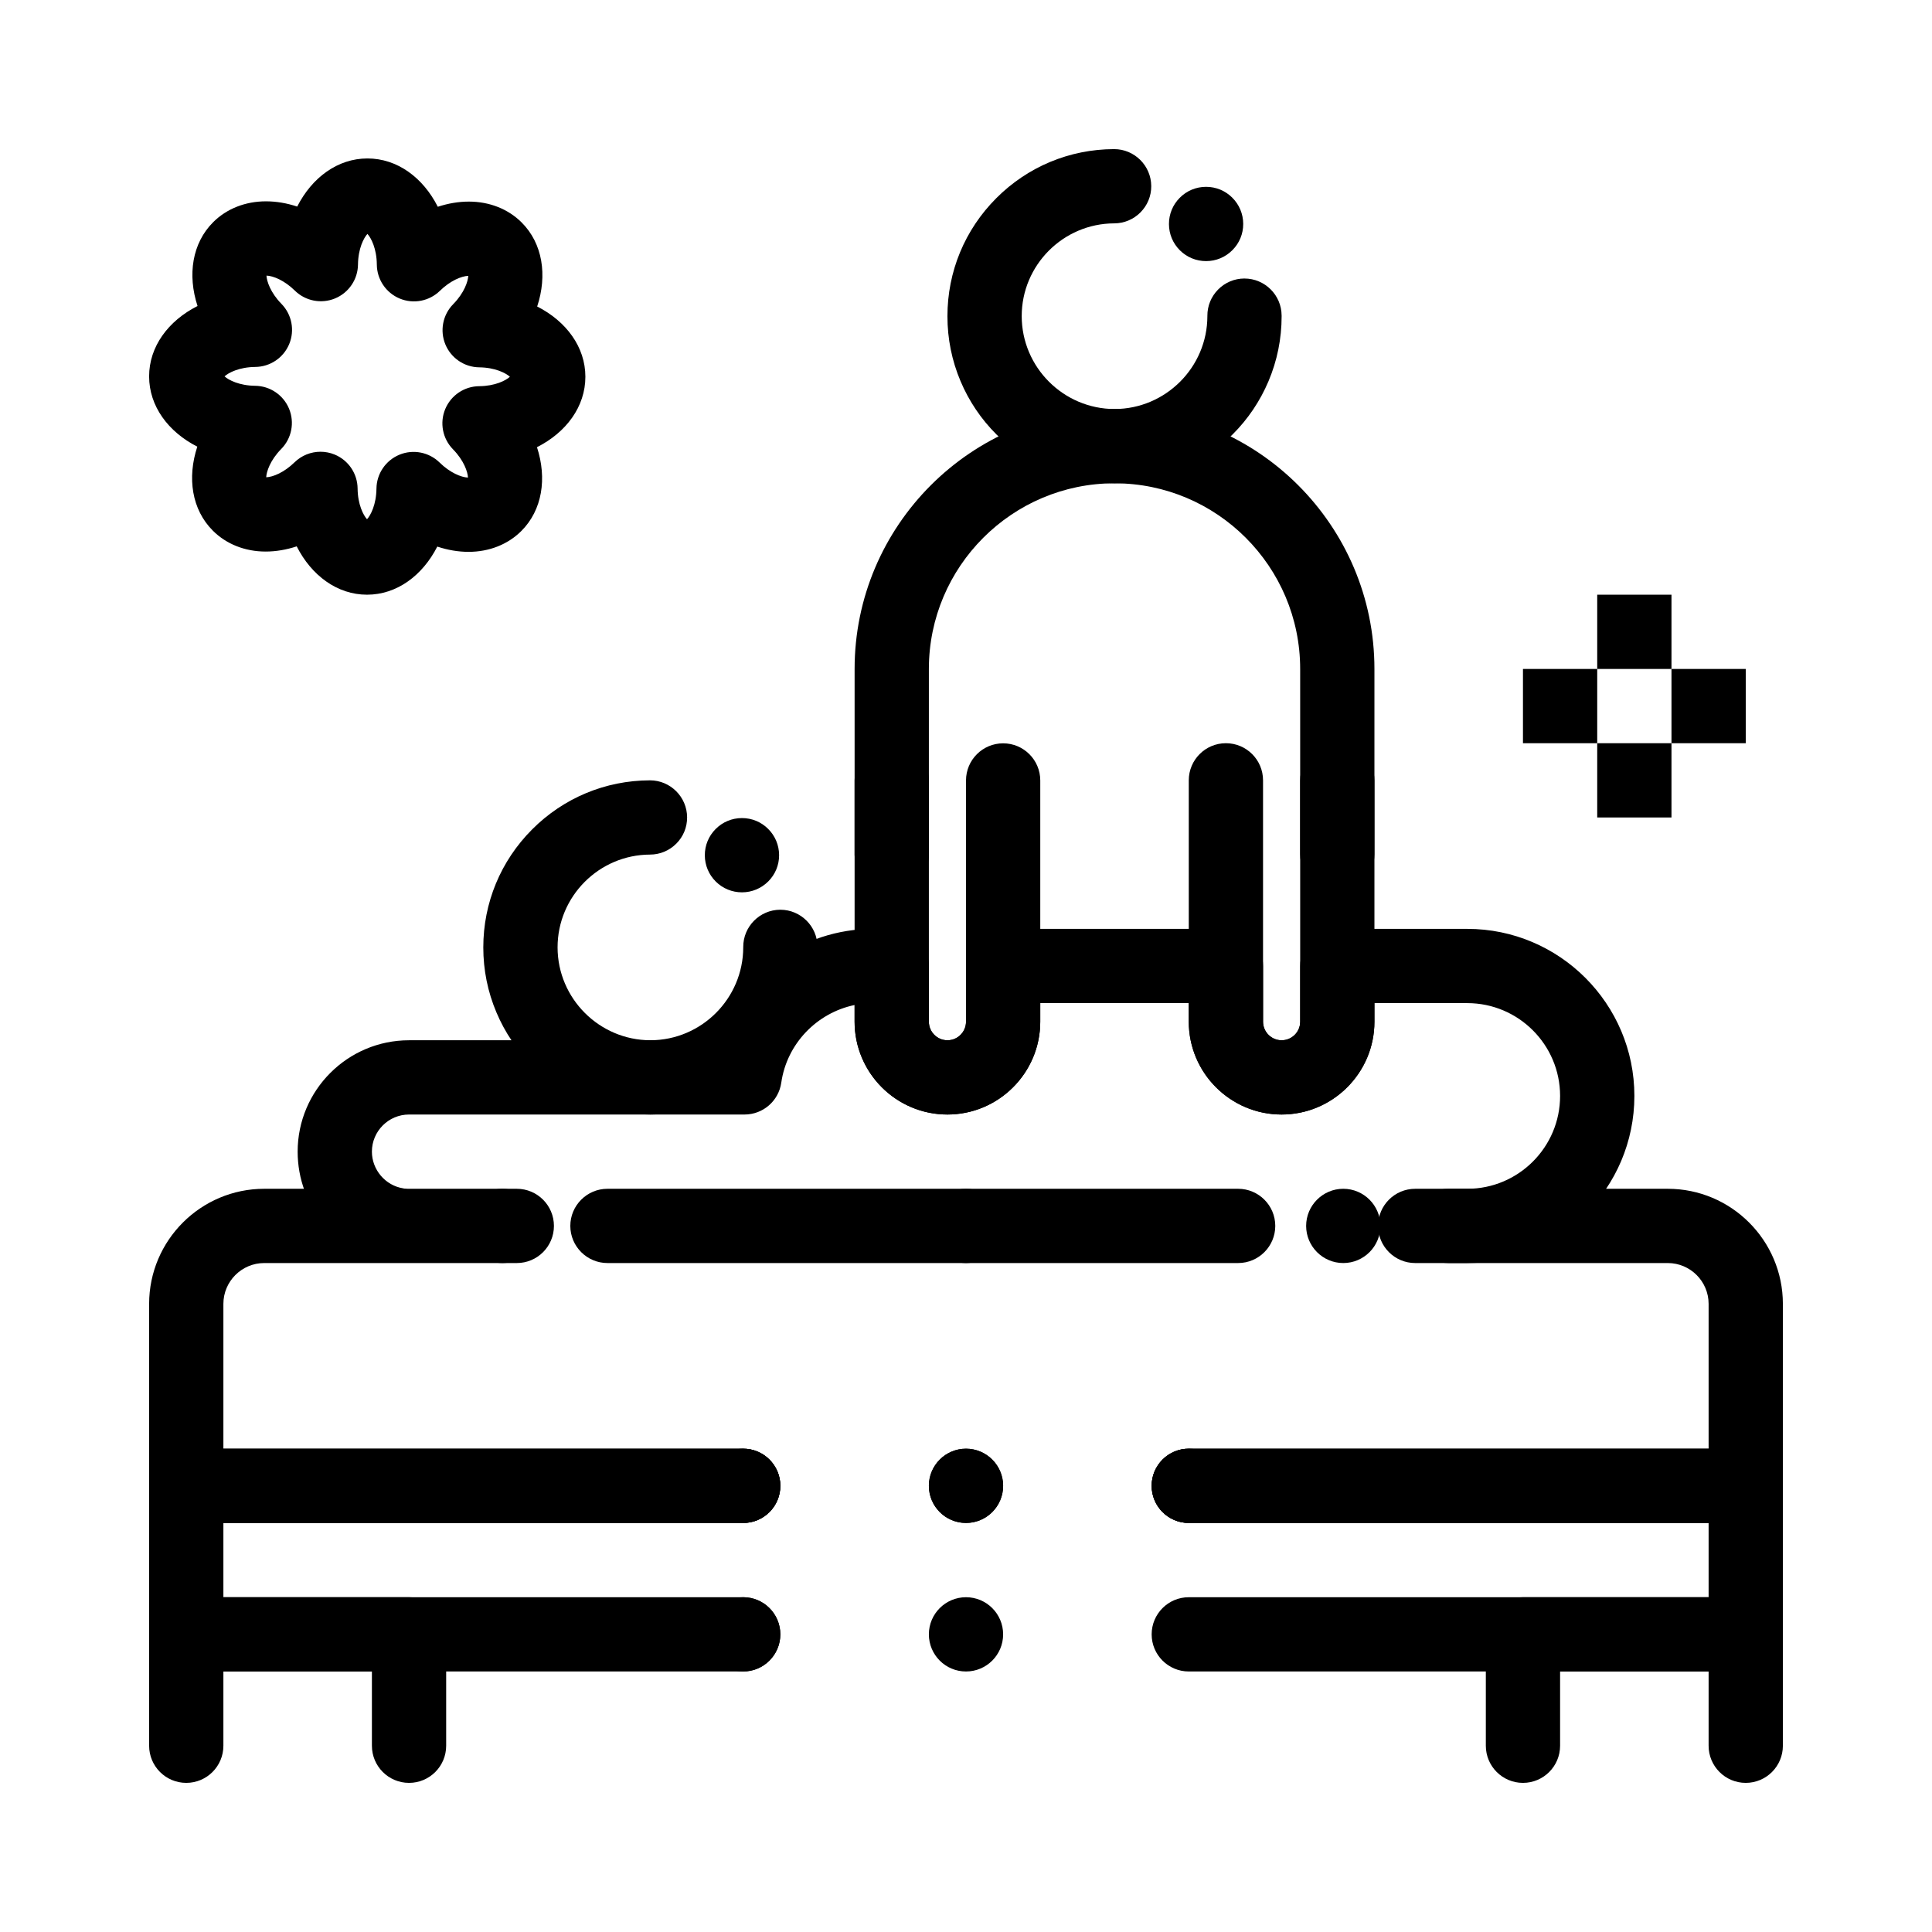
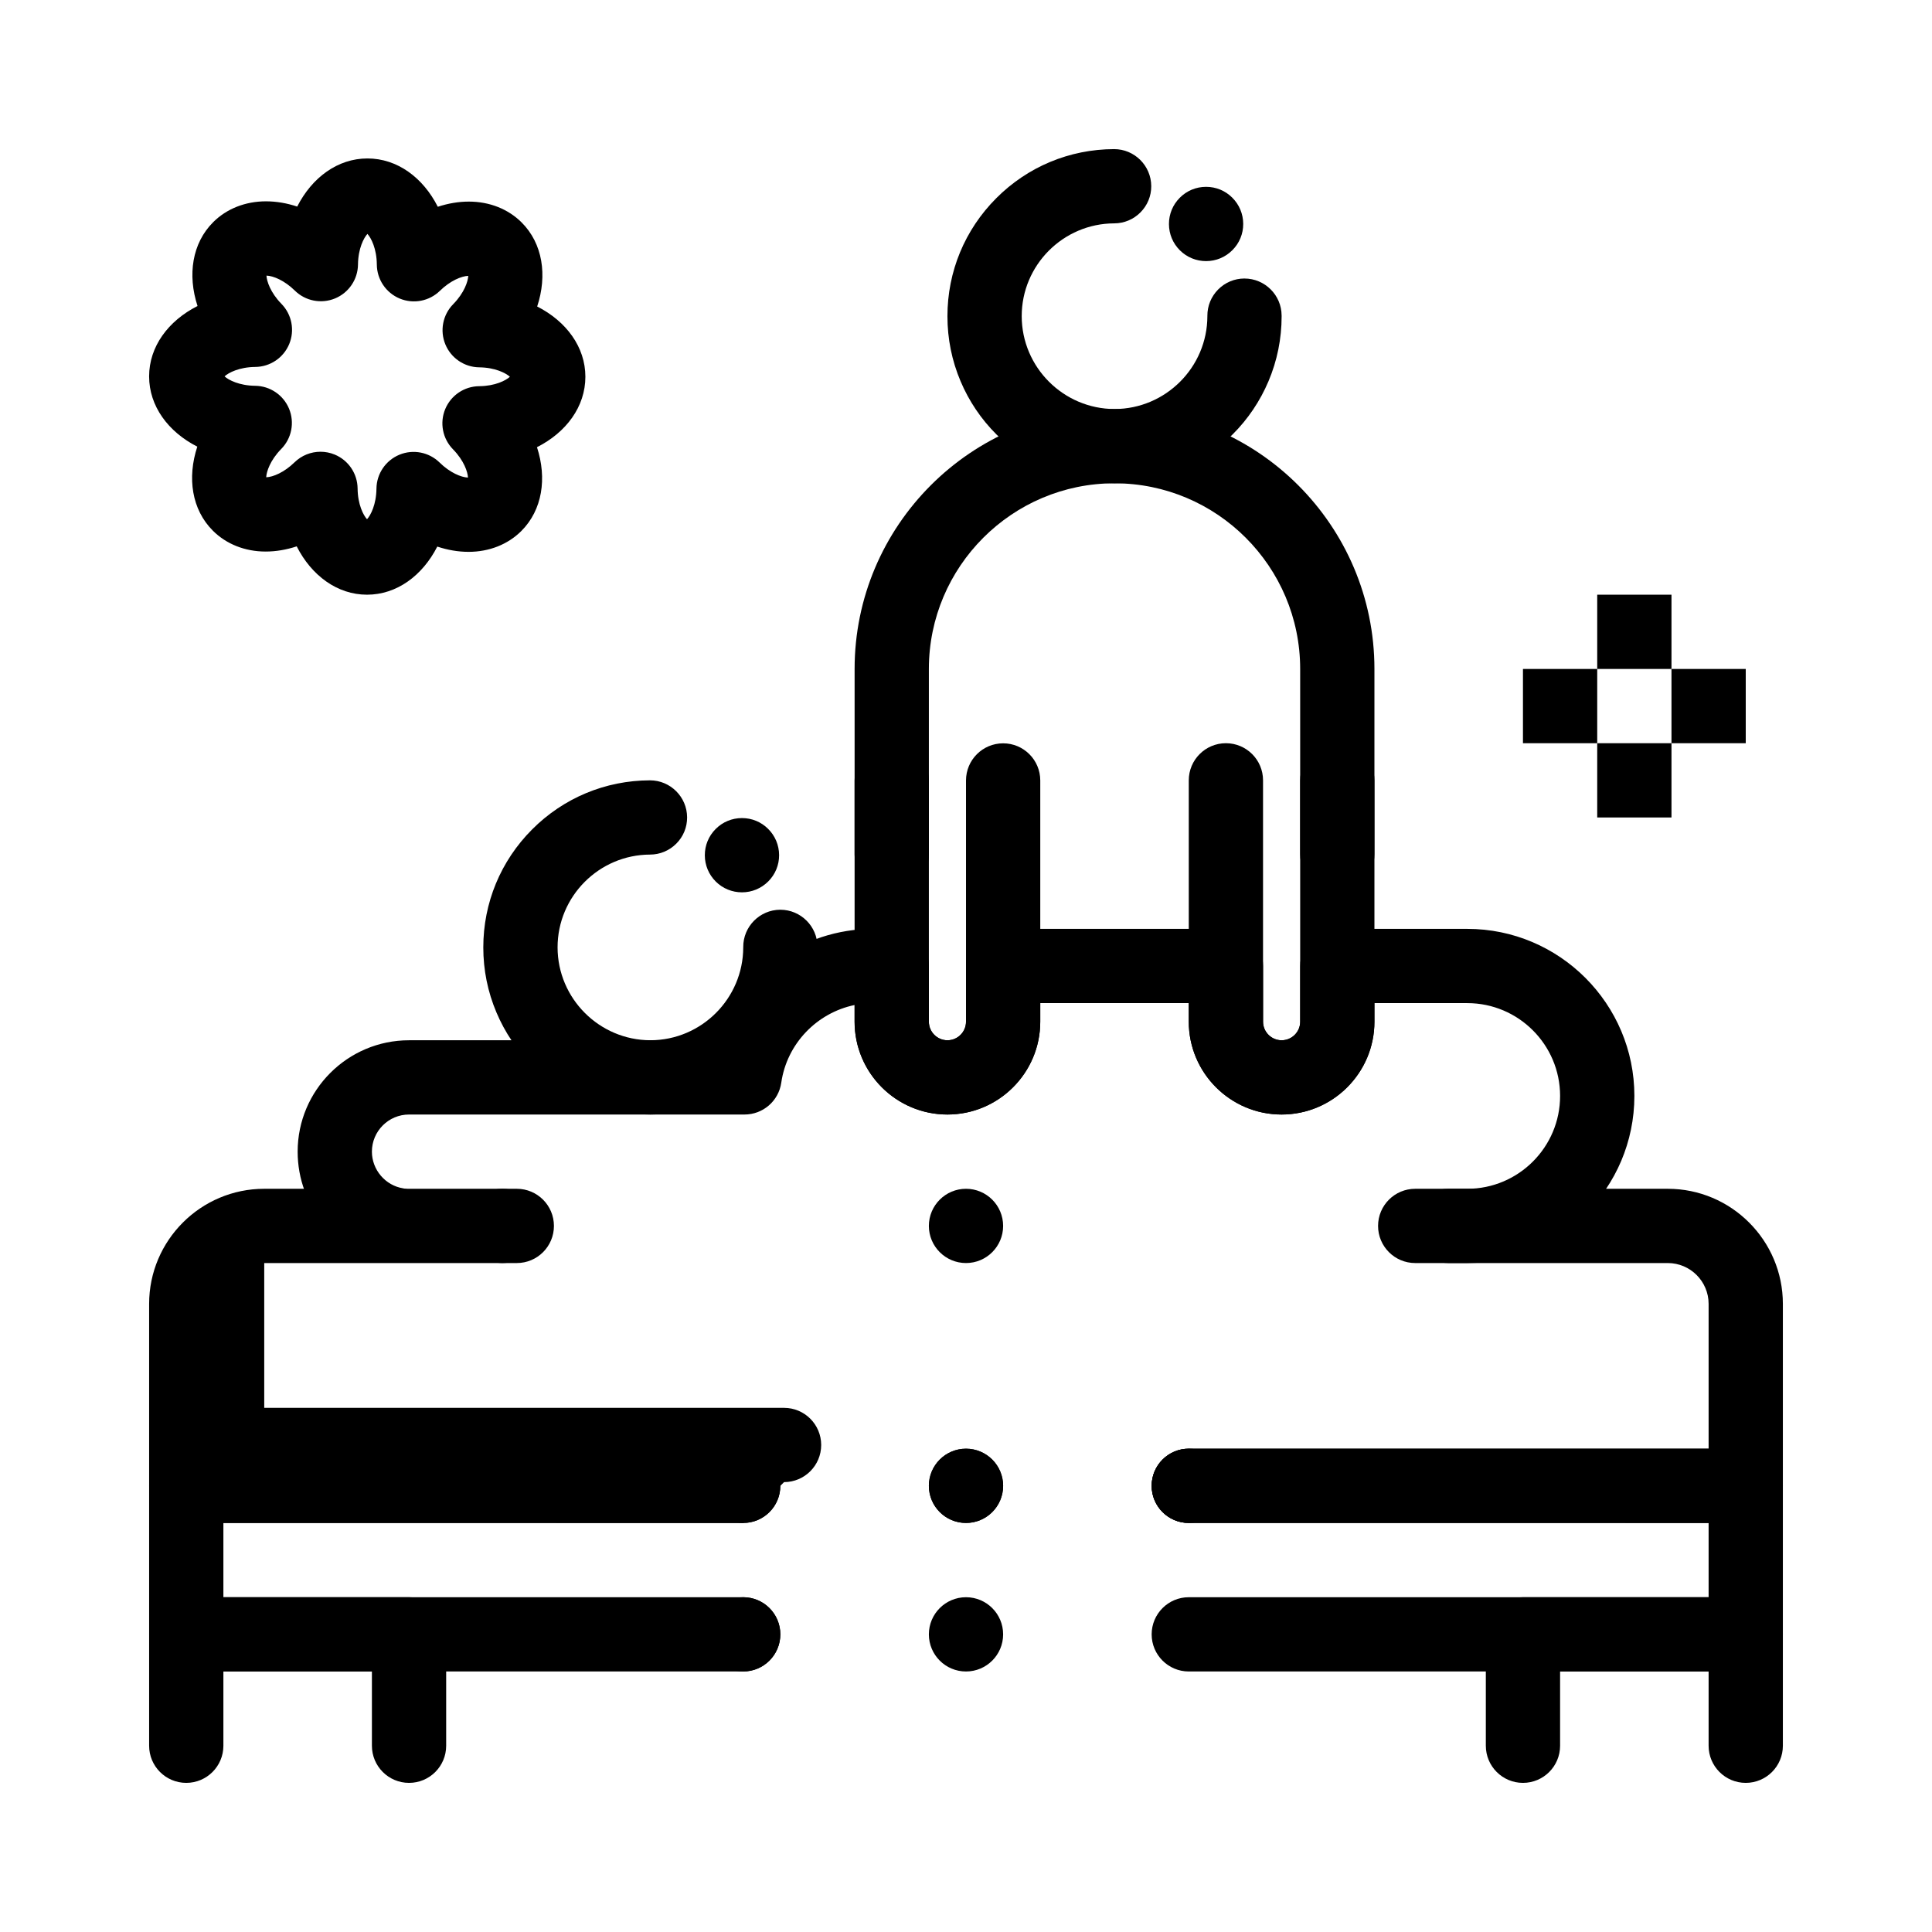
<svg xmlns="http://www.w3.org/2000/svg" fill="#000000" width="800px" height="800px" version="1.1" viewBox="144 144 512 512">
  <g>
    <path d="m439.36 272.08c-5.984 0-11.777-1.172-17.242-3.484-5.266-2.234-10.008-5.422-14.07-9.484s-7.254-8.797-9.484-14.07c-2.312-5.461-3.484-11.258-3.484-17.242 0-11.809 4.594-22.906 12.93-31.262 8.324-8.355 19.414-12.98 31.211-13.02h0.031c5.41 0 9.82 4.398 9.84 9.809 0.012 2.629-1.012 5.098-2.863 6.965-1.852 1.859-4.32 2.894-6.945 2.902-13.531 0.039-24.531 11.07-24.52 24.602 0.02 13.539 11.059 24.57 24.602 24.602 13.539-0.031 24.578-11.059 24.602-24.602v-0.098c-0.012-2.637 1.004-5.106 2.852-6.977 1.852-1.871 4.32-2.902 6.949-2.914l0.031 0.004c5.402 0 9.82 4.398 9.84 9.801l0.004 0.188c0 5.984-1.172 11.777-3.484 17.238-2.234 5.273-5.422 10.008-9.488 14.07-4.062 4.062-8.797 7.254-14.07 9.484-5.461 2.316-11.258 3.488-17.238 3.488zm24.266-58.883c-2.617 0-5.078-1.012-6.938-2.856 0-0.012 0-0.012-0.012-0.012-1.859-1.852-2.883-4.32-2.891-6.938-0.012-2.629 1.004-5.106 2.852-6.965 1.859-1.879 4.34-2.914 6.988-2.914 2.617 0 5.078 1.012 6.926 2.856 1.867 1.859 2.902 4.32 2.914 6.957 0.012 2.629-1.004 5.098-2.863 6.965-1.863 1.875-4.34 2.906-6.977 2.906z" />
    <path d="m606.64 586.96h-147.6c-5.434 0-9.84-4.406-9.84-9.84s4.406-9.84 9.84-9.84h137.76v-19.68l-137.76-0.004c-5.434 0-9.84-4.406-9.84-9.84 0-5.434 4.406-9.84 9.84-9.84h147.6c5.434 0 9.84 4.406 9.84 9.84v39.359c0 5.434-4.406 9.844-9.84 9.844z" />
    <path d="m390.16 577.12c0-5.434 4.41-9.84 9.84-9.84 5.434 0 9.84 4.406 9.84 9.84 0 5.434-4.41 9.84-9.84 9.84-5.434 0.004-9.84-4.406-9.84-9.84zm-59.043 0c0-5.434 4.41-9.84 9.84-9.84 5.434 0 9.84 4.406 9.84 9.84 0 5.434-4.41 9.84-9.84 9.84-5.43 0.004-9.84-4.406-9.84-9.84z" />
    <path d="m340.96 586.96h-147.6c-5.434 0-9.84-4.406-9.84-9.84v-39.359c0-5.434 4.406-9.84 9.84-9.84h147.6c5.434 0 9.84 4.406 9.84 9.84 0 5.434-4.406 9.84-9.84 9.84l-137.76-0.004v19.68h137.76c5.434 0 9.84 4.406 9.84 9.84-0.004 5.434-4.406 9.844-9.844 9.844z" />
    <path d="m449.2 537.76c0-5.434 4.406-9.84 9.84-9.84 5.434 0 9.84 4.406 9.84 9.84 0 5.434-4.41 9.84-9.84 9.84-5.434 0-9.84-4.406-9.84-9.84zm-59.039 0c0-5.434 4.41-9.84 9.84-9.84 5.434 0 9.84 4.406 9.84 9.84 0 5.434-4.41 9.84-9.84 9.84-5.434 0-9.84-4.406-9.84-9.84z" />
    <path d="m606.64 547.6h-147.6c-5.434 0-9.84-4.406-9.84-9.84 0-5.434 4.406-9.84 9.84-9.84h137.76v-38.375c0-5.969-4.856-10.824-10.824-10.824h-66.934c-5.434 0-9.84-4.406-9.84-9.84s4.406-9.84 9.84-9.84h66.934c16.82 0 30.504 13.684 30.504 30.504v48.215c0 5.434-4.406 9.84-9.84 9.84z" />
    <path d="m390.16 537.76c0-5.434 4.41-9.84 9.84-9.84 5.434 0 9.84 4.406 9.84 9.84 0 5.434-4.41 9.84-9.84 9.84-5.434 0-9.84-4.406-9.84-9.84zm-59.043 0c0-5.434 4.41-9.84 9.84-9.84 5.434 0 9.84 4.406 9.84 9.84 0 5.434-4.41 9.84-9.84 9.84-5.43 0-9.84-4.406-9.84-9.84z" />
-     <path d="m340.96 547.6h-147.6c-5.434 0-9.84-4.406-9.84-9.84v-48.215c0-16.82 13.684-30.504 30.504-30.504h66.934c5.434 0 9.84 4.406 9.84 9.84s-4.406 9.84-9.84 9.84h-66.934c-5.969 0-10.824 4.856-10.824 10.824v38.375h137.76c5.434 0 9.84 4.406 9.84 9.84-0.004 5.434-4.406 9.84-9.844 9.84z" />
+     <path d="m340.96 547.6h-147.6c-5.434 0-9.84-4.406-9.84-9.84v-48.215c0-16.82 13.684-30.504 30.504-30.504h66.934c5.434 0 9.84 4.406 9.84 9.84s-4.406 9.84-9.84 9.84h-66.934v38.375h137.76c5.434 0 9.84 4.406 9.84 9.84-0.004 5.434-4.406 9.84-9.844 9.84z" />
    <path d="m390.16 468.88c0-5.434 4.41-9.84 9.84-9.84 5.434 0 9.84 4.406 9.84 9.84s-4.41 9.84-9.84 9.84c-5.434 0-9.84-4.41-9.84-9.84z" />
    <path d="m241.27 301.6c-7.879 0-14.711-5.051-18.641-12.809-2.734 0.902-5.508 1.375-8.23 1.375-5.461 0-10.434-1.969-14-5.543-5.578-5.574-6.832-13.988-4.113-22.254-7.734-3.934-12.77-10.758-12.77-18.621 0-7.887 5.059-14.727 12.832-18.652-2.699-8.258-1.43-16.656 4.148-22.219 3.559-3.559 8.527-5.523 13.988-5.523 2.738 0 5.531 0.477 8.277 1.391 3.934-7.727 10.754-12.754 18.613-12.754 7.891 0 14.727 5.051 18.648 12.805 2.731-0.898 5.504-1.371 8.223-1.371 5.461 0 10.43 1.965 14 5.535 5.582 5.582 6.836 13.996 4.113 22.266 7.734 3.934 12.773 10.758 12.773 18.621 0 7.898-5.059 14.742-12.828 18.664 2.691 8.254 1.426 16.645-4.141 22.207-3.566 3.566-8.531 5.527-13.984 5.527-2.742 0-5.539-0.48-8.293-1.395-3.941 7.723-10.762 12.75-18.617 12.75zm-12.336-37.883c1.27 0 2.551 0.246 3.769 0.75 3.644 1.512 6.031 5.051 6.066 8.996 0.039 4.223 1.52 7.082 2.496 8.141 0.977-1.059 2.453-3.906 2.5-8.113 0.043-3.945 2.438-7.481 6.086-8.988 3.644-1.504 7.84-0.688 10.652 2.078 2.723 2.676 5.699 3.914 7.516 3.981-0.062-1.445-1.031-4.496-3.973-7.496-2.762-2.82-3.57-7.016-2.055-10.66 1.516-3.644 5.059-6.031 9.004-6.062 4.223-0.035 7.074-1.516 8.133-2.496-1.059-0.977-3.906-2.453-8.117-2.5-3.945-0.043-7.481-2.438-8.988-6.086-1.504-3.644-0.688-7.84 2.078-10.652 2.949-3 3.926-6.055 3.992-7.504-1.812 0.062-4.785 1.293-7.508 3.957-2.82 2.762-7.016 3.57-10.66 2.055-3.644-1.516-6.031-5.059-6.062-9.004-0.035-4.219-1.512-7.07-2.492-8.129-0.977 1.059-2.457 3.906-2.5 8.117-0.043 3.945-2.438 7.481-6.086 8.988-3.644 1.504-7.84 0.688-10.652-2.078-2.723-2.676-5.699-3.91-7.516-3.973 0.062 1.445 1.039 4.492 3.969 7.488 2.758 2.816 3.566 7.012 2.059 10.652-1.512 3.644-5.051 6.031-8.996 6.066-4.223 0.039-7.078 1.516-8.141 2.496 1.062 0.977 3.91 2.453 8.113 2.5 3.945 0.043 7.481 2.438 8.988 6.086 1.504 3.648 0.688 7.84-2.078 10.652-2.949 3.004-3.922 6.055-3.984 7.504 1.809-0.062 4.781-1.297 7.5-3.957 1.879-1.836 4.363-2.809 6.887-2.809z" />
    <path d="m252.4 616.48c-5.434 0-9.84-4.406-9.84-9.84v-19.68h-39.359v19.68c0 5.434-4.406 9.84-9.84 9.84s-9.84-4.406-9.84-9.84v-29.52c0-5.434 4.406-9.84 9.84-9.84h59.039c5.434 0 9.84 4.406 9.84 9.84v29.52c0 5.434-4.406 9.84-9.84 9.84z" />
    <path d="m606.64 616.48c-5.434 0-9.84-4.406-9.84-9.84v-19.68h-39.359v19.68c0 5.434-4.406 9.84-9.84 9.84-5.434 0-9.84-4.406-9.84-9.84v-29.52c0-5.434 4.406-9.84 9.84-9.84h59.039c5.434 0 9.84 4.406 9.84 9.84v29.52c0 5.434-4.406 9.84-9.84 9.84z" />
    <path d="m316.36 439.36c-5.984 0-11.777-1.172-17.238-3.484-5.266-2.234-10.008-5.422-14.07-9.488-4.062-4.062-7.254-8.797-9.484-14.07-2.316-5.461-3.488-11.254-3.488-17.238 0-11.809 4.594-22.906 12.93-31.262 8.324-8.355 19.414-12.98 31.211-13.02h0.031c5.41 0 9.82 4.398 9.84 9.809 0.012 2.629-1.004 5.106-2.863 6.965-1.852 1.859-4.32 2.894-6.945 2.902-13.531 0.039-24.531 11.07-24.52 24.602 0.02 13.539 11.059 24.578 24.602 24.602 13.539-0.02 24.57-11.059 24.602-24.602v-0.098c-0.02-5.434 4.367-9.859 9.801-9.891l0.031 0.004c5.402 0 9.82 4.398 9.84 9.801v0.188c0 5.984-1.172 11.777-3.484 17.238-2.223 5.273-5.422 10.008-9.484 14.07-4.062 4.066-8.797 7.254-14.07 9.488-5.461 2.312-11.258 3.484-17.238 3.484zm24.266-58.883c-2.617 0-5.078-1.012-6.938-2.856-1.859-1.852-2.894-4.32-2.902-6.945-0.012-2.629 1.004-5.106 2.856-6.965 1.859-1.879 4.34-2.914 6.988-2.914 2.617 0 5.078 1.012 6.926 2.856 1.871 1.859 2.902 4.32 2.914 6.957 0.012 2.629-1.004 5.098-2.863 6.965-1.863 1.867-4.344 2.902-6.981 2.902z" />
    <path d="m380.32 380.32c-5.434 0-9.84-4.406-9.84-9.84v-49.199c0-37.98 30.898-68.879 68.879-68.879s68.879 30.898 68.879 68.879v49.094c0 5.434-4.406 9.84-9.84 9.84-5.434 0-9.84-4.406-9.84-9.84v-49.098c0-27.129-22.07-49.199-49.199-49.199s-49.199 22.07-49.199 49.199v49.199c0 5.438-4.406 9.844-9.84 9.844z" />
    <path d="m532.84 478.72h-4.992c-5.434 0-9.84-4.406-9.84-9.84s4.406-9.84 9.84-9.84h4.992c13.566 0 24.602-11.035 24.602-24.602s-11.035-24.602-24.602-24.602h-24.602v4.922c0 13.566-11.035 24.602-24.602 24.602-13.566 0-24.602-11.035-24.602-24.602v-4.922h-39.359v4.922c0 13.566-11.035 24.602-24.602 24.602-13.566 0-24.602-11.035-24.602-24.602v-4.418c-9.961 2.055-17.941 10.219-19.426 20.574-0.695 4.848-4.844 8.445-9.742 8.445h-88.906c-5.426 0-9.84 4.414-9.84 9.84 0 4.789 3.555 8.969 8.27 9.719 5.367 0.855 9.023 5.894 8.172 11.266-0.855 5.367-5.898 9.031-11.266 8.172-14.402-2.293-24.855-14.555-24.855-29.156 0-16.277 13.242-29.52 29.52-29.52h81.258c6.156-17.309 22.809-29.52 41.742-29.52h4.922c5.434 0 9.84 4.406 9.84 9.84v14.762c0 2.715 2.207 4.922 4.922 4.922 2.715 0 4.922-2.207 4.922-4.922v-14.762c0-5.434 4.406-9.84 9.84-9.84h59.039c5.434 0 9.84 4.406 9.84 9.84v14.762c0 2.715 2.207 4.922 4.922 4.922 2.715 0 4.922-2.207 4.922-4.922v-14.762c0-5.434 4.406-9.84 9.84-9.84h34.441c24.418 0 44.281 19.863 44.281 44.281-0.012 24.414-19.875 44.277-44.289 44.277z" />
    <path d="m267.29 468.88c0-5.434 4.41-9.84 9.84-9.84 5.434 0 9.84 4.406 9.84 9.84s-4.41 9.84-9.84 9.84-9.84-4.41-9.84-9.84z" />
-     <path d="m304.98 478.72c-5.422 0-9.84-4.418-9.84-9.84s4.418-9.84 9.84-9.84h167.14c5.434 0 9.84 4.418 9.84 9.84s-4.41 9.84-9.84 9.84h-167.13-0.008zm195 0c-5.422 0-9.84-4.418-9.84-9.84s4.418-9.84 9.84-9.84c5.434 0 9.84 4.418 9.84 9.84s-4.406 9.84-9.84 9.84z" />
    <path d="m483.64 439.36c-13.566 0-24.602-11.035-24.602-24.602v-63.961c0-5.434 4.406-9.84 9.84-9.84s9.84 4.406 9.84 9.84v63.961c0 2.715 2.207 4.922 4.922 4.922s4.922-2.207 4.922-4.922v-63.93c0-5.434 4.406-9.84 9.84-9.84s9.84 4.406 9.84 9.84l-0.004 63.93c0 13.566-11.035 24.602-24.598 24.602z" />
    <path d="m395.08 439.36c-13.566 0-24.602-11.035-24.602-24.602v-63.961c0-5.434 4.406-9.84 9.84-9.84s9.84 4.406 9.84 9.84v63.961c0 2.715 2.207 4.922 4.922 4.922s4.922-2.207 4.922-4.922v-63.93c0-5.434 4.406-9.84 9.84-9.84s9.84 4.406 9.84 9.84v63.93c0 13.566-11.035 24.602-24.602 24.602z" />
    <path d="m567.28 340.96h19.68v19.68h-19.68z" />
    <path d="m586.96 321.28h19.68v19.68h-19.68z" />
    <path d="m547.6 321.28h19.68v19.68h-19.68z" />
    <path d="m567.28 301.6h19.68v19.68h-19.68z" />
  </g>
</svg>